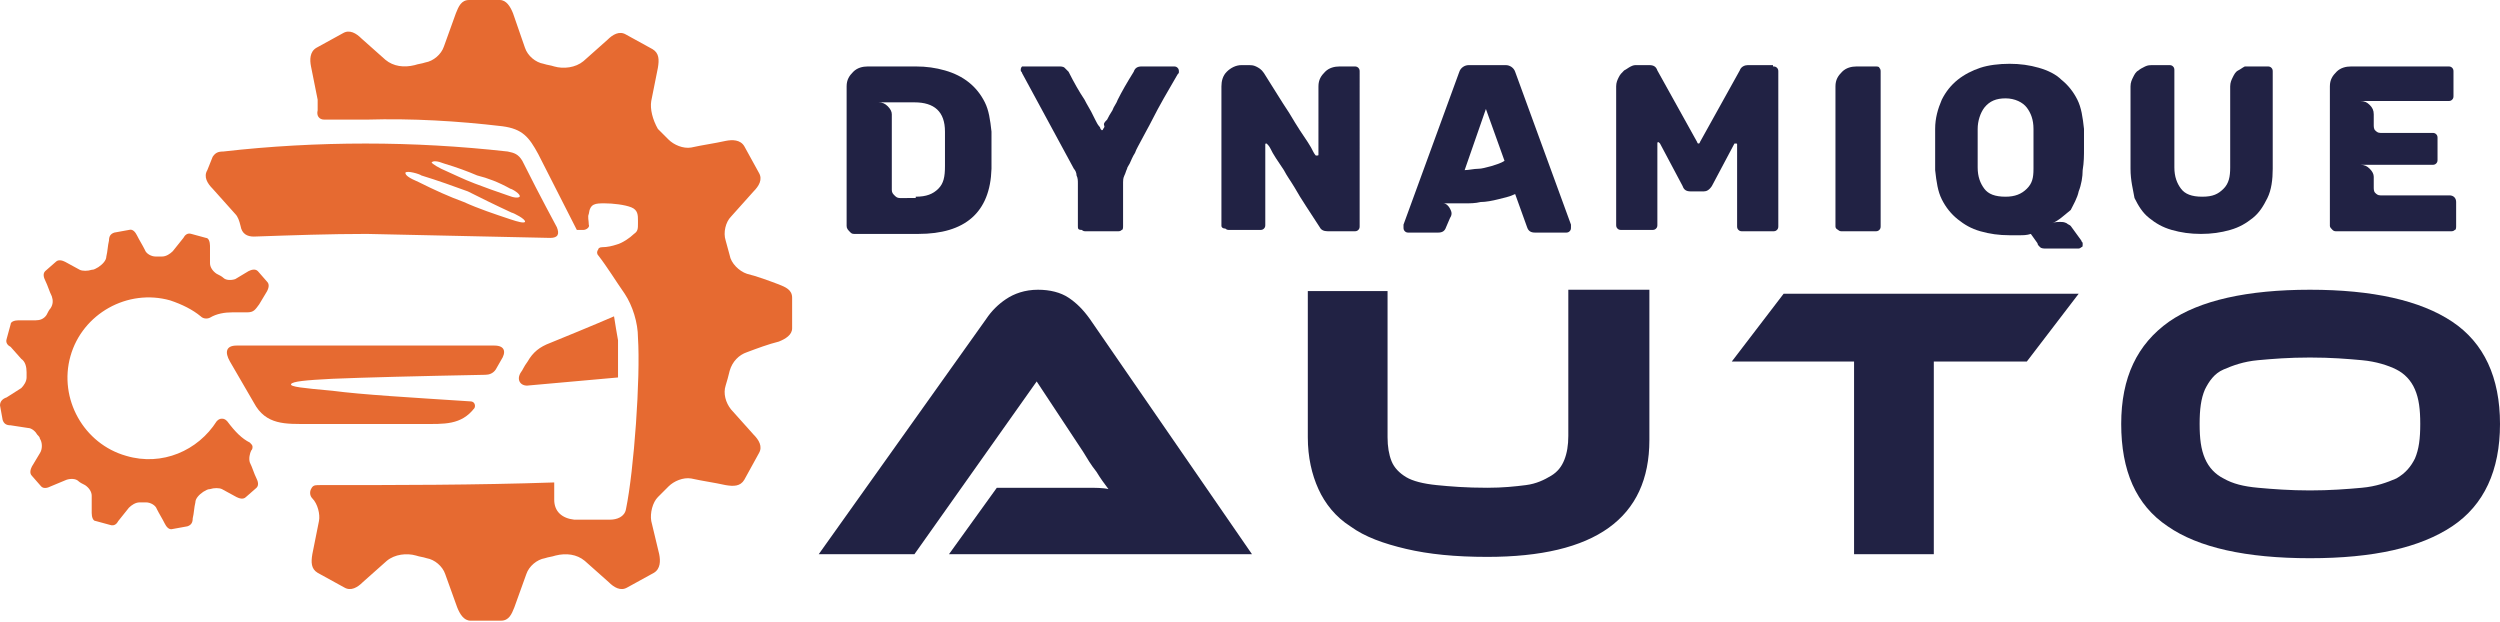
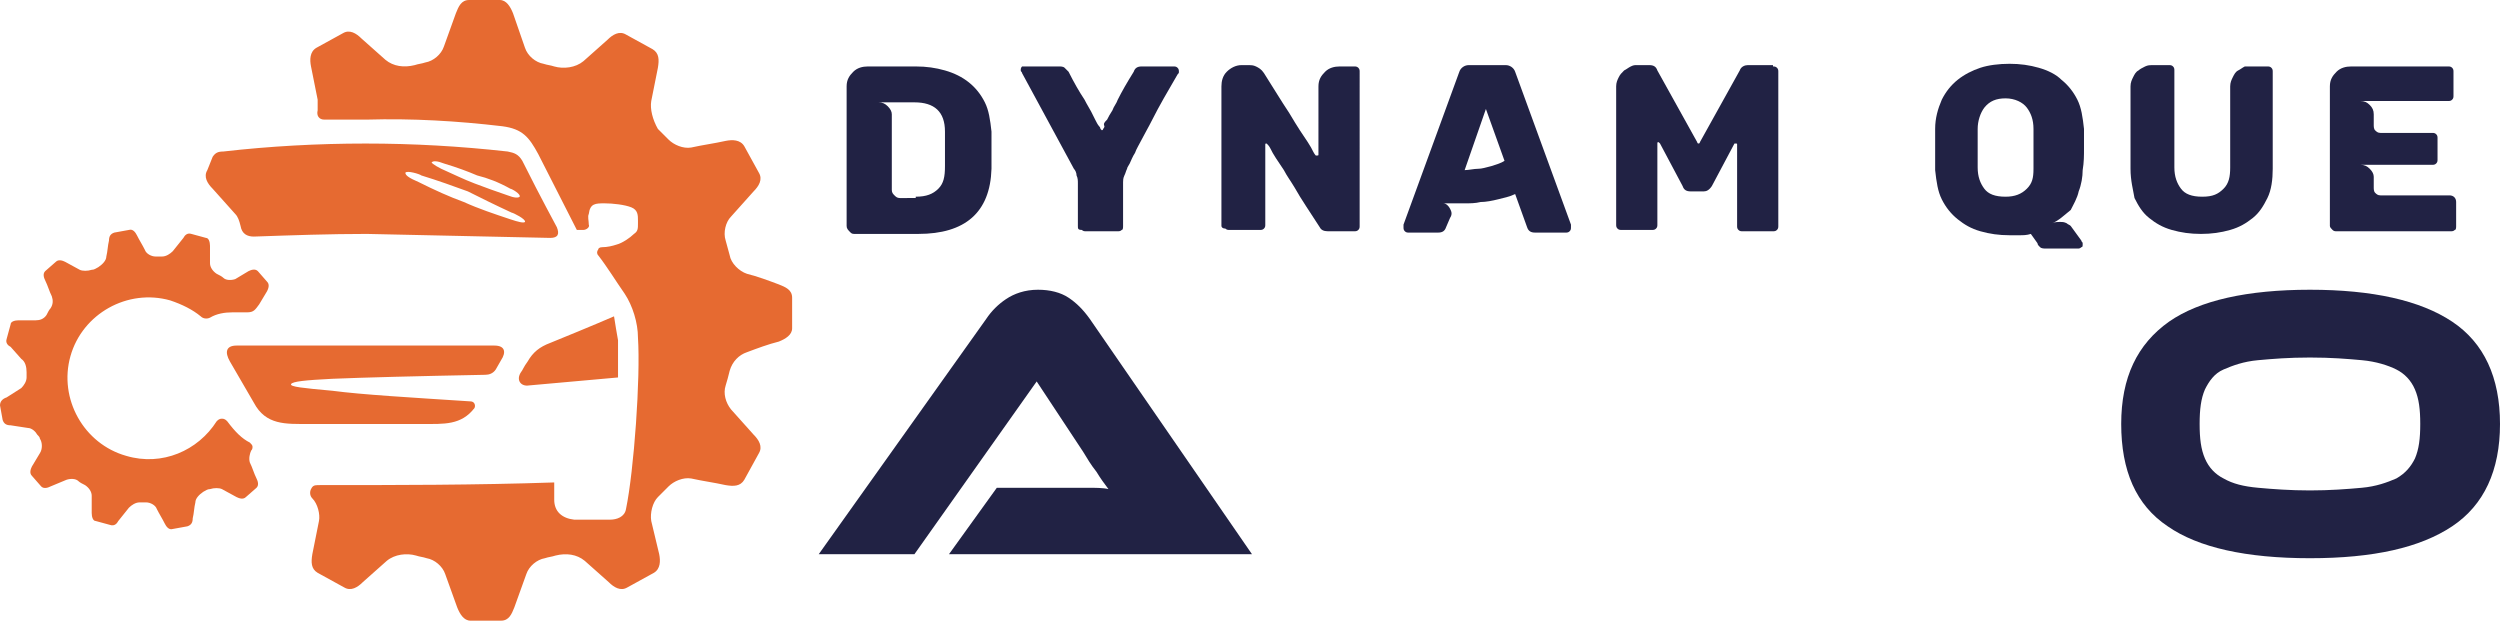
<svg xmlns="http://www.w3.org/2000/svg" version="1.1" id="Layer_1" x="0px" y="0px" width="188.1px" height="46.8px" viewBox="0 0 188.1 46.8" style="enable-background:new 0 0 188.1 46.8;" xml:space="preserve">
  <style type="text/css">
	.st0{fill:#212244;}
	.st1{fill-rule:evenodd;clip-rule:evenodd;fill:#E66A31;}
</style>
  <g>
    <path class="st0" d="M63.7,17V6.5c0-0.5,0.2-0.8,0.5-1.1C64.5,5.1,64.9,5,65.3,5h3.6c0.8,0,1.5,0.1,2.2,0.3   c0.7,0.2,1.3,0.5,1.8,0.9s0.9,0.9,1.2,1.5c0.3,0.6,0.4,1.3,0.5,2.2c0,0.2,0,0.4,0,0.6c0,0.2,0,0.5,0,0.8c0,0.3,0,0.5,0,0.8   s0,0.4,0,0.6c-0.1,3.3-2,4.9-5.5,4.9h-4.8c-0.1,0-0.2,0-0.3-0.1C63.8,17.3,63.7,17.2,63.7,17z M68.9,14.8c0.8,0,1.3-0.2,1.7-0.6   s0.5-0.9,0.5-1.7c0-0.2,0-0.4,0-0.6c0-0.2,0-0.5,0-0.7s0-0.5,0-0.7c0-0.2,0-0.4,0-0.6c0-1.5-0.8-2.2-2.3-2.2h-2.7   c0.3,0,0.5,0.1,0.7,0.3c0.2,0.2,0.3,0.4,0.3,0.6v5.7c0,0.2,0.1,0.3,0.2,0.4c0.1,0.1,0.2,0.2,0.4,0.2H68.9z" />
    <path class="st0" d="M81.1,17v-3.2c0-0.2,0-0.4-0.1-0.6c0-0.2-0.1-0.4-0.2-0.5l-3.9-7.2c0-0.1-0.1-0.1-0.1-0.2c0-0.1,0-0.2,0.1-0.3   C77.1,5,77.2,5,77.3,5h2.4c0.1,0,0.3,0,0.4,0.1c0.1,0.1,0.2,0.2,0.3,0.3c0.4,0.8,0.8,1.5,1.2,2.1c0.2,0.4,0.4,0.7,0.5,0.9   c0.1,0.2,0.2,0.4,0.3,0.6c0.1,0.2,0.2,0.4,0.3,0.5c0.1,0.1,0.1,0.2,0.1,0.2c0,0,0.1,0.1,0.1,0.1c0,0,0.1,0,0.1-0.1   c0,0,0.1-0.1,0.1-0.2C83,9.3,83.1,9.2,83.3,9c0.1-0.2,0.2-0.4,0.4-0.7c0.1-0.3,0.3-0.5,0.4-0.8c0.3-0.6,0.7-1.3,1.2-2.1   C85.4,5.1,85.6,5,85.9,5h2.4c0.1,0,0.2,0,0.3,0.1c0.1,0.1,0.1,0.2,0.1,0.3c0,0.1,0,0.1-0.1,0.2C87.9,6.8,87.2,8,86.7,9   c-0.3,0.6-0.6,1.1-0.8,1.5s-0.4,0.7-0.5,1c-0.2,0.3-0.3,0.6-0.4,0.8c-0.1,0.2-0.2,0.3-0.2,0.4c-0.1,0.2-0.1,0.3-0.2,0.5   s-0.1,0.4-0.1,0.5V17c0,0.1,0,0.3-0.1,0.3c-0.1,0.1-0.2,0.1-0.3,0.1h-2.4c-0.1,0-0.2,0-0.3-0.1C81.1,17.3,81.1,17.2,81.1,17z" />
    <path class="st0" d="M91.9,17V6.5c0-0.4,0.1-0.8,0.4-1.1c0.3-0.3,0.7-0.5,1.1-0.5h0.6c0.1,0,0.3,0,0.5,0.1c0.2,0.1,0.4,0.2,0.6,0.5   c0.7,1.1,1.3,2.1,1.9,3c0.3,0.5,0.6,1,0.8,1.3c0.2,0.3,0.4,0.6,0.6,0.9c0.2,0.3,0.3,0.5,0.4,0.7s0.2,0.3,0.2,0.3c0,0,0,0,0.1,0   c0.1,0,0.1,0,0.1-0.1V6.5c0-0.5,0.2-0.8,0.5-1.1c0.3-0.3,0.7-0.4,1.1-0.4h1.1c0.1,0,0.2,0,0.3,0.1c0.1,0.1,0.1,0.2,0.1,0.3V17   c0,0.1,0,0.2-0.1,0.3c-0.1,0.1-0.2,0.1-0.3,0.1h-2c-0.3,0-0.5-0.1-0.6-0.3c-0.7-1.1-1.4-2.1-1.9-3c-0.3-0.5-0.6-0.9-0.8-1.3   c-0.2-0.3-0.4-0.6-0.6-0.9c-0.2-0.3-0.3-0.5-0.4-0.7c-0.1-0.2-0.2-0.3-0.2-0.3c0,0-0.1-0.1-0.1-0.1c-0.1,0-0.1,0-0.1,0.1v6   c0,0.1,0,0.2-0.1,0.3c-0.1,0.1-0.2,0.1-0.3,0.1h-2.3c-0.1,0-0.2,0-0.3-0.1C92,17.2,91.9,17.1,91.9,17z" />
    <path class="st0" d="M105.7,17.4c-0.1-0.1-0.1-0.2-0.1-0.3c0-0.1,0-0.1,0-0.2l4.2-11.5c0.1-0.3,0.4-0.5,0.7-0.5h2.8   c0.3,0,0.6,0.2,0.7,0.5l4.2,11.5c0,0,0,0.1,0,0.2c0,0.1,0,0.2-0.1,0.3c-0.1,0.1-0.2,0.1-0.3,0.1h-2.3c-0.3,0-0.5-0.1-0.6-0.4   l-0.9-2.5c-0.4,0.2-0.9,0.3-1.3,0.4c-0.4,0.1-0.9,0.2-1.3,0.2c-0.4,0.1-0.8,0.1-1.2,0.1c-0.4,0-0.7,0-0.9,0c-0.2,0-0.3,0-0.4,0   c-0.1,0-0.2,0-0.3,0c0.2,0,0.4,0.2,0.5,0.4s0.2,0.4,0,0.7l-0.3,0.7c-0.1,0.3-0.3,0.4-0.6,0.4H106C105.9,17.5,105.8,17.5,105.7,17.4   z M110.2,12.8c0.3,0,0.7-0.1,1-0.1c0.3,0,0.6-0.1,1-0.2c0.3-0.1,0.7-0.2,1-0.4l-1.4-3.9L110.2,12.8z" />
    <path class="st0" d="M133.4,5c0.1,0,0.2,0,0.3,0.1c0.1,0.1,0.1,0.2,0.1,0.3v11.6c0,0.1,0,0.2-0.1,0.3c-0.1,0.1-0.2,0.1-0.3,0.1   h-2.3c-0.1,0-0.2,0-0.3-0.1c-0.1-0.1-0.1-0.2-0.1-0.3v-6.1c0-0.1,0-0.1-0.1-0.1c0,0-0.1,0-0.1,0l-1.7,3.2c-0.2,0.3-0.4,0.4-0.6,0.4   h-1c-0.3,0-0.5-0.1-0.6-0.4l-1.7-3.2c0,0-0.1-0.1-0.1-0.1c-0.1,0-0.1,0-0.1,0.1v6.1c0,0.1,0,0.2-0.1,0.3c-0.1,0.1-0.2,0.1-0.3,0.1   h-2.3c-0.1,0-0.2,0-0.3-0.1c-0.1-0.1-0.1-0.2-0.1-0.3V6.5c0-0.3,0.1-0.5,0.2-0.7c0.1-0.2,0.2-0.3,0.4-0.5c0.2-0.1,0.3-0.2,0.5-0.3   c0.2-0.1,0.3-0.1,0.4-0.1h1c0.3,0,0.5,0.1,0.6,0.4l3,5.4c0,0,0,0.1,0.1,0.1c0,0,0.1,0,0.1-0.1l3-5.4c0.1-0.3,0.4-0.4,0.6-0.4H133.4   z" />
-     <path class="st0" d="M138.1,17V6.5c0-0.5,0.2-0.8,0.5-1.1c0.3-0.3,0.7-0.4,1.1-0.4h1.4c0.1,0,0.3,0,0.3,0.1   c0.1,0.1,0.1,0.2,0.1,0.3V17c0,0.1,0,0.2-0.1,0.3c-0.1,0.1-0.2,0.1-0.3,0.1h-2.5c-0.1,0-0.2,0-0.3-0.1   C138.1,17.2,138.1,17.1,138.1,17z" />
    <path class="st0" d="M154.4,16.8c0.2-0.1,0.4-0.1,0.6-0.1c0.2,0,0.3,0,0.5,0.1c0.1,0.1,0.2,0.1,0.3,0.2l0.8,1.1   c0,0.1,0.1,0.1,0.1,0.2v0.1c0,0.1,0,0.2-0.1,0.2c-0.1,0.1-0.2,0.1-0.2,0.1h-2.5c-0.1,0-0.3,0-0.4-0.1c0,0-0.1-0.1-0.1-0.1   c0,0-0.1-0.1-0.1-0.2l-0.5-0.7c-0.3,0.1-0.6,0.1-0.8,0.1c-0.2,0-0.5,0-0.8,0c-0.8,0-1.5-0.1-2.2-0.3c-0.7-0.2-1.2-0.5-1.7-0.9   s-0.9-0.9-1.2-1.5c-0.3-0.6-0.4-1.3-0.5-2.2c0-0.2,0-0.4,0-0.6c0-0.3,0-0.6,0-0.9c0-0.3,0-0.6,0-0.9s0-0.5,0-0.7   c0-0.8,0.2-1.5,0.5-2.2c0.3-0.6,0.7-1.1,1.2-1.5c0.5-0.4,1.1-0.7,1.7-0.9s1.4-0.3,2.2-0.3c0.8,0,1.5,0.1,2.2,0.3   c0.7,0.2,1.3,0.5,1.7,0.9c0.5,0.4,0.9,0.9,1.2,1.5s0.4,1.3,0.5,2.2c0,0.3,0,0.6,0,0.9c0,0.3,0,0.5,0,0.6c0,0.5,0,1-0.1,1.6   c0,0.5-0.1,1.1-0.3,1.6c-0.1,0.5-0.4,1-0.6,1.4C155.3,16.2,154.9,16.6,154.4,16.8z M153,12.7c0-0.3,0-0.6,0-0.9s0-0.5,0-0.6   c0-0.1,0-0.3,0-0.6s0-0.5,0-0.9c0-0.7-0.2-1.2-0.5-1.6c-0.3-0.4-0.9-0.7-1.6-0.7c-0.7,0-1.2,0.2-1.6,0.7c-0.3,0.4-0.5,1-0.5,1.6   c0,0.2,0,0.4,0,0.6c0,0.2,0,0.5,0,0.8c0,0.3,0,0.6,0,0.9c0,0.2,0,0.5,0,0.6c0,0.7,0.2,1.2,0.5,1.6c0.3,0.4,0.8,0.6,1.6,0.6   c0.7,0,1.2-0.2,1.6-0.6S153,13.4,153,12.7z" />
    <path class="st0" d="M160.3,12.7V6.5c0-0.3,0.1-0.5,0.2-0.7c0.1-0.2,0.2-0.4,0.4-0.5c0.1-0.1,0.3-0.2,0.5-0.3s0.4-0.1,0.5-0.1h1.3   c0.1,0,0.2,0,0.3,0.1c0.1,0.1,0.1,0.2,0.1,0.3v7.3c0,0.7,0.2,1.2,0.5,1.6s0.8,0.6,1.6,0.6s1.2-0.2,1.6-0.6s0.5-0.9,0.5-1.6V6.5   c0-0.3,0.1-0.5,0.2-0.7s0.2-0.4,0.4-0.5c0.2-0.1,0.3-0.2,0.5-0.3C169,5,169.2,5,169.3,5h1.3c0.1,0,0.2,0,0.3,0.1   c0.1,0.1,0.1,0.2,0.1,0.3v7.3c0,0.8-0.1,1.6-0.4,2.2c-0.3,0.6-0.6,1.1-1.1,1.5c-0.5,0.4-1,0.7-1.7,0.9c-0.7,0.2-1.4,0.3-2.2,0.3   c-0.8,0-1.5-0.1-2.2-0.3c-0.7-0.2-1.2-0.5-1.7-0.9s-0.8-0.9-1.1-1.5C160.5,14.3,160.3,13.6,160.3,12.7z" />
    <path class="st0" d="M175.3,17V6.5c0-0.5,0.2-0.8,0.5-1.1c0.3-0.3,0.7-0.4,1.1-0.4h7.3c0.1,0,0.2,0,0.3,0.1s0.1,0.2,0.1,0.3v1.8   c0,0.1,0,0.2-0.1,0.3c-0.1,0.1-0.2,0.1-0.3,0.1h-6.6c0.3,0,0.5,0.1,0.7,0.3c0.2,0.2,0.3,0.4,0.3,0.7v0.8c0,0.1,0,0.3,0.1,0.4   s0.2,0.2,0.4,0.2h3.9c0.1,0,0.2,0,0.3,0.1s0.1,0.2,0.1,0.3V12c0,0.1,0,0.2-0.1,0.3s-0.2,0.1-0.3,0.1h-5.4c0.3,0,0.5,0.1,0.7,0.3   s0.3,0.4,0.3,0.6v0.8c0,0.1,0,0.3,0.1,0.4c0.1,0.1,0.2,0.2,0.4,0.2h5.2c0.3,0,0.5,0.2,0.5,0.5V17c0,0.1,0,0.3-0.1,0.3   c-0.1,0.1-0.2,0.1-0.3,0.1h-8.6c-0.1,0-0.2,0-0.3-0.1S175.3,17.1,175.3,17z" />
    <path class="st0" d="M71.4,41.7l3.6-5H80c0.6,0,1.2,0,1.8,0c0.6,0,1.2,0,1.6,0.1c-0.3-0.4-0.6-0.8-0.9-1.3c-0.4-0.5-0.7-1-1-1.5   L78,28.7l-9.2,13h-7.2L74.2,24c0.4-0.6,0.9-1.1,1.5-1.5c0.6-0.4,1.4-0.7,2.4-0.7c0.9,0,1.7,0.2,2.3,0.6c0.6,0.4,1.1,0.9,1.6,1.6   l12.2,17.7H71.4z" />
-     <path class="st0" d="M124.1,33.1c0,5.9-4.1,8.8-12.2,8.8c-2.4,0-4.4-0.2-6.1-0.6c-1.7-0.4-3.1-0.9-4.2-1.7   c-1.1-0.7-1.9-1.7-2.4-2.8c-0.5-1.1-0.8-2.4-0.8-3.9v-11h6v11c0,0.7,0.1,1.3,0.3,1.8c0.2,0.5,0.6,0.9,1.1,1.2   c0.5,0.3,1.3,0.5,2.3,0.6c1,0.1,2.2,0.2,3.8,0.2c1.2,0,2.1-0.1,2.9-0.2c0.8-0.1,1.4-0.4,1.9-0.7c0.5-0.3,0.8-0.7,1-1.2   c0.2-0.5,0.3-1.1,0.3-1.8v-11h6.1V33.1z" />
-     <path class="st0" d="M156.4,22.1l-3.9,5.1h-7v14.5h-6V27.2h-9.2l3.9-5.1H156.4z" />
    <path class="st0" d="M173.8,21.8c4.7,0,8.3,0.8,10.7,2.4c2.4,1.6,3.6,4.2,3.6,7.7c0,3.5-1.2,6.1-3.6,7.7c-2.4,1.6-5.9,2.4-10.7,2.4   c-4.8,0-8.4-0.8-10.7-2.4c-2.4-1.6-3.5-4.2-3.5-7.7c0-3.5,1.2-6,3.6-7.7C165.5,22.6,169.1,21.8,173.8,21.8z M173.8,36.9   c1.5,0,2.8-0.1,3.9-0.2c1.1-0.1,1.9-0.4,2.6-0.7c0.7-0.4,1.1-0.9,1.4-1.5c0.3-0.7,0.4-1.5,0.4-2.6c0-1.1-0.1-1.9-0.4-2.6   c-0.3-0.7-0.8-1.2-1.4-1.5s-1.5-0.6-2.6-0.7c-1.1-0.1-2.3-0.2-3.9-0.2s-2.8,0.1-3.9,0.2c-1.1,0.1-1.9,0.4-2.6,0.7s-1.1,0.9-1.4,1.5   c-0.3,0.7-0.4,1.5-0.4,2.6c0,1.1,0.1,1.9,0.4,2.6c0.3,0.7,0.8,1.2,1.4,1.5c0.7,0.4,1.5,0.6,2.6,0.7C171,36.8,172.3,36.9,173.8,36.9   z" />
  </g>
  <g>
    <g>
      <path class="st1" d="M0.2,31.6c0.1,0.3,0.3,0.4,0.6,0.4l1.3,0.2c0.3,0,0.6,0.3,0.7,0.5C2.9,32.8,3,32.9,3,33    c0.2,0.3,0.2,0.8,0,1.1l-0.6,1c-0.1,0.2-0.2,0.5,0,0.7l0.7,0.8c0.2,0.2,0.5,0.1,0.7,0l1.2-0.5c0.3-0.1,0.7-0.1,0.9,0.1    c0.1,0.1,0.3,0.2,0.5,0.3c0.3,0.2,0.5,0.5,0.5,0.8c0,0.4,0,0.9,0,1.3c0,0.3,0.1,0.6,0.3,0.6l1.1,0.3c0.3,0.1,0.5-0.1,0.6-0.3    l0.8-1c0.2-0.2,0.5-0.4,0.8-0.4c0.2,0,0.4,0,0.5,0c0.3,0,0.7,0.2,0.8,0.5c0.2,0.4,0.4,0.7,0.6,1.1c0.1,0.2,0.3,0.5,0.6,0.4    l1.1-0.2c0.3-0.1,0.4-0.3,0.4-0.6c0.1-0.4,0.1-0.8,0.2-1.2c0-0.3,0.3-0.6,0.6-0.8c0.2-0.1,0.3-0.2,0.5-0.2c0.3-0.1,0.7-0.1,0.9,0    l1.1,0.6c0.2,0.1,0.5,0.2,0.7,0l0.8-0.7c0.2-0.2,0.1-0.5,0-0.7c-0.2-0.4-0.3-0.8-0.5-1.2c-0.1-0.3,0-0.7,0.1-0.9    c0.1-0.1,0.1-0.2,0.1-0.3c0-0.1-0.1-0.2-0.2-0.3c-0.6-0.3-1.1-0.8-1.7-1.6c-0.1-0.1-0.2-0.2-0.4-0.2c-0.2,0-0.3,0.1-0.4,0.2    c-1.4,2.2-4.1,3.4-6.8,2.6c-3.2-0.9-5.1-4.3-4.2-7.5c0.9-3.2,4.3-5.1,7.5-4.2c0.9,0.3,1.7,0.7,2.3,1.2c0.2,0.2,0.5,0.2,0.7,0.1    c0.5-0.3,1.1-0.4,1.7-0.4h1.1c0.5,0,0.6-0.2,0.9-0.6l0.6-1c0.1-0.2,0.2-0.5,0-0.7l-0.7-0.8c-0.2-0.2-0.5-0.1-0.7,0L17.7,21    c-0.3,0.1-0.7,0.1-0.9-0.1c-0.1-0.1-0.3-0.2-0.5-0.3c-0.3-0.2-0.5-0.5-0.5-0.8c0-0.4,0-0.9,0-1.3c0-0.3-0.1-0.6-0.3-0.6l-1.1-0.3    c-0.3-0.1-0.5,0.1-0.6,0.3l-0.8,1c-0.2,0.2-0.5,0.4-0.8,0.4c-0.2,0-0.4,0-0.5,0c-0.3,0-0.7-0.2-0.8-0.5c-0.2-0.4-0.4-0.7-0.6-1.1    c-0.1-0.2-0.3-0.5-0.6-0.4l-1.1,0.2c-0.3,0.1-0.4,0.3-0.4,0.6c-0.1,0.4-0.1,0.8-0.2,1.2c0,0.3-0.3,0.6-0.6,0.8    c-0.2,0.1-0.3,0.2-0.5,0.2c-0.3,0.1-0.7,0.1-0.9,0l-1.1-0.6c-0.2-0.1-0.5-0.2-0.7,0l-0.8,0.7c-0.2,0.2-0.1,0.5,0,0.7    c0.2,0.4,0.3,0.8,0.5,1.2c0.1,0.3,0.1,0.6-0.1,0.9c-0.1,0.1-0.2,0.3-0.3,0.5c-0.2,0.3-0.5,0.4-0.8,0.4l-1.3,0    c-0.3,0-0.6,0.1-0.6,0.3l-0.3,1.1c-0.1,0.3,0.1,0.5,0.3,0.6L1.6,27C1.9,27.2,2,27.6,2,28c0,0.1,0,0.3,0,0.4c0,0.3-0.2,0.6-0.4,0.8    l-1.1,0.7C0.2,30,0,30.2,0,30.5L0.2,31.6z" />
      <path class="st1" d="M35.3,0c-0.6,0-0.8,0.5-1,1l-0.9,2.5c-0.2,0.6-0.8,1.1-1.4,1.2c-0.3,0.1-0.5,0.1-0.8,0.2    c-0.8,0.2-1.6,0.1-2.2-0.4l-1.8-1.6c-0.4-0.4-0.9-0.7-1.4-0.4l-2,1.1c-0.5,0.3-0.5,0.9-0.4,1.4l0.5,2.5c0,0.2,0,0.5,0,0.8    c-0.1,0.4,0.1,0.7,0.5,0.7c1.1,0,2.1,0,3.2,0c3.4-0.1,6.8,0.1,10.2,0.5c1.5,0.2,2,0.8,2.7,2.1l2.9,5.7l0.5,0    c0.2,0,0.5-0.2,0.4-0.4c0-0.3-0.1-0.6,0-0.8c0.1-0.8,0.5-0.8,1.2-0.8c0.6,0,1.5,0.1,2,0.3c0.5,0.2,0.5,0.6,0.5,1c0,0,0,0.1,0,0.2    c0,0.4,0,0.6-0.3,0.8c-0.3,0.3-0.9,0.7-1.3,0.8c-0.3,0.1-0.7,0.2-1.1,0.2c-0.2,0-0.3,0.1-0.3,0.2c-0.1,0.1-0.1,0.3,0,0.4    c0.7,0.9,1.3,1.9,2,2.9c0.6,0.9,1,2.2,1,3.3c0.2,3-0.3,10-0.9,12.9c-0.1,0.6-0.7,0.8-1.2,0.8c-0.8,0-1.8,0-2.7,0    c-0.9-0.1-1.5-0.6-1.5-1.5c0-0.3,0-1.1,0-1.3c-5.9,0.2-11.9,0.2-17.8,0.2c-0.3,0-0.4,0.1-0.5,0.3c-0.1,0.2-0.1,0.5,0.1,0.7    c0.4,0.4,0.6,1.2,0.5,1.7l-0.5,2.5c-0.1,0.6-0.1,1.1,0.4,1.4l2,1.1c0.5,0.3,1,0,1.4-0.4l1.8-1.6c0.6-0.5,1.5-0.6,2.2-0.4    c0.3,0.1,0.5,0.1,0.8,0.2c0.6,0.1,1.2,0.6,1.4,1.2l0.9,2.5c0.2,0.5,0.5,1,1,1h2.3c0.6,0,0.8-0.5,1-1l0.9-2.5    c0.2-0.6,0.8-1.1,1.4-1.2c0.3-0.1,0.5-0.1,0.8-0.2c0.8-0.2,1.6-0.1,2.2,0.4l1.8,1.6c0.4,0.4,0.9,0.7,1.4,0.4l2-1.1    c0.5-0.3,0.5-0.9,0.4-1.4L49,39.2c-0.1-0.6,0.1-1.4,0.5-1.8c0.3-0.3,0.5-0.5,0.8-0.8c0.4-0.4,1.1-0.7,1.7-0.6    c0.9,0.2,1.7,0.3,2.6,0.5c0.6,0.1,1.1,0.1,1.4-0.4l1.1-2c0.3-0.5,0-1-0.4-1.4l-1.7-1.9c-0.4-0.5-0.6-1.2-0.4-1.8    c0.1-0.3,0.2-0.7,0.3-1.1c0.2-0.7,0.7-1.2,1.3-1.4c0.8-0.3,1.6-0.6,2.4-0.8c0.5-0.2,1-0.5,1-1v-2.3c0-0.6-0.5-0.8-1-1    c-0.8-0.3-1.6-0.6-2.4-0.8c-0.6-0.2-1.2-0.8-1.3-1.4c-0.1-0.4-0.2-0.7-0.3-1.1c-0.2-0.6,0-1.4,0.4-1.8l1.7-1.9    c0.4-0.4,0.7-0.9,0.4-1.4l-1.1-2c-0.3-0.5-0.9-0.5-1.4-0.4c-0.9,0.2-1.7,0.3-2.6,0.5c-0.6,0.1-1.3-0.2-1.7-0.6    c-0.3-0.3-0.5-0.5-0.8-0.8C49.1,9,48.9,8.2,49,7.6l0.5-2.5c0.1-0.6,0.1-1.1-0.4-1.4l-2-1.1c-0.5-0.3-1,0-1.4,0.4l-1.8,1.6    c-0.6,0.5-1.5,0.6-2.2,0.4c-0.3-0.1-0.5-0.1-0.8-0.2c-0.6-0.1-1.2-0.6-1.4-1.2L38.6,1c-0.2-0.5-0.5-1-1-1H35.3L35.3,0z M16,11.8    c0.2-0.3,0.4-0.4,0.8-0.4c3.5-0.4,7.1-0.6,10.7-0.6c3.6,0,7.1,0.2,10.7,0.6c0.5,0.1,0.8,0.2,1.1,0.7c1.5,3,2.4,4.6,2.6,5    c0.2,0.5,0.1,0.8-0.5,0.8c-4.6-0.1-9.2-0.2-13.8-0.3c-2.8,0-5.6,0.1-8.5,0.2c-0.5,0-0.9-0.2-1-0.8c-0.1-0.4-0.2-0.7-0.4-0.9    l-1.7-1.9c-0.4-0.4-0.7-0.9-0.4-1.4L16,11.8L16,11.8z M38.5,16c0.1,0,1.1,0.5,1,0.7c-0.1,0.1-0.5,0-1.1-0.2    c-1.2-0.4-2.4-0.8-3.5-1.3c-1.1-0.4-2.2-0.9-3.4-1.5c-0.7-0.3-1-0.5-1-0.7c0.1-0.2,1.1,0.1,1.2,0.2c1.3,0.4,2.4,0.8,3.5,1.2    C36.2,14.9,37.2,15.4,38.5,16L38.5,16z M38.4,14.2c0.1,0,0.8,0.4,0.7,0.6c-0.1,0.1-0.4,0.1-0.9-0.1c-0.9-0.3-1.7-0.6-2.5-0.9    c-0.8-0.3-1.6-0.7-2.5-1.1c-0.6-0.3-0.8-0.5-0.7-0.5c0.1-0.1,0.4-0.1,0.9,0.1c1,0.3,1.8,0.6,2.5,0.9    C36.7,13.4,37.5,13.7,38.4,14.2L38.4,14.2z M35.4,30.2c0.3,0,0.4,0.3,0.3,0.5c-1,1.3-2.3,1.2-3.9,1.2h-8.6c-1.7,0-3.2,0.1-4.1-1.6    l-1.8-3.1C16.9,26.5,17,26,17.8,26h9.7h9.7c0.8,0,0.9,0.5,0.5,1.1l-0.4,0.7c-0.2,0.3-0.5,0.4-0.8,0.4c-5.2,0.1-9.1,0.2-11.5,0.3    c-2,0.1-3,0.2-3.1,0.4c-0.1,0.2,0.9,0.3,3.1,0.5C27.3,29.7,30.8,29.9,35.4,30.2L35.4,30.2z M46.5,25.6c0,0.9,0,1.8,0,2.8L39.8,29    c-0.6,0.1-1-0.4-0.6-1c0.1-0.1,0.2-0.4,0.5-0.8c0.4-0.7,0.9-1.1,1.7-1.4c3.2-1.3,4.8-2,4.8-2C46.3,24.5,46.4,25,46.5,25.6z" />
    </g>
  </g>
</svg>